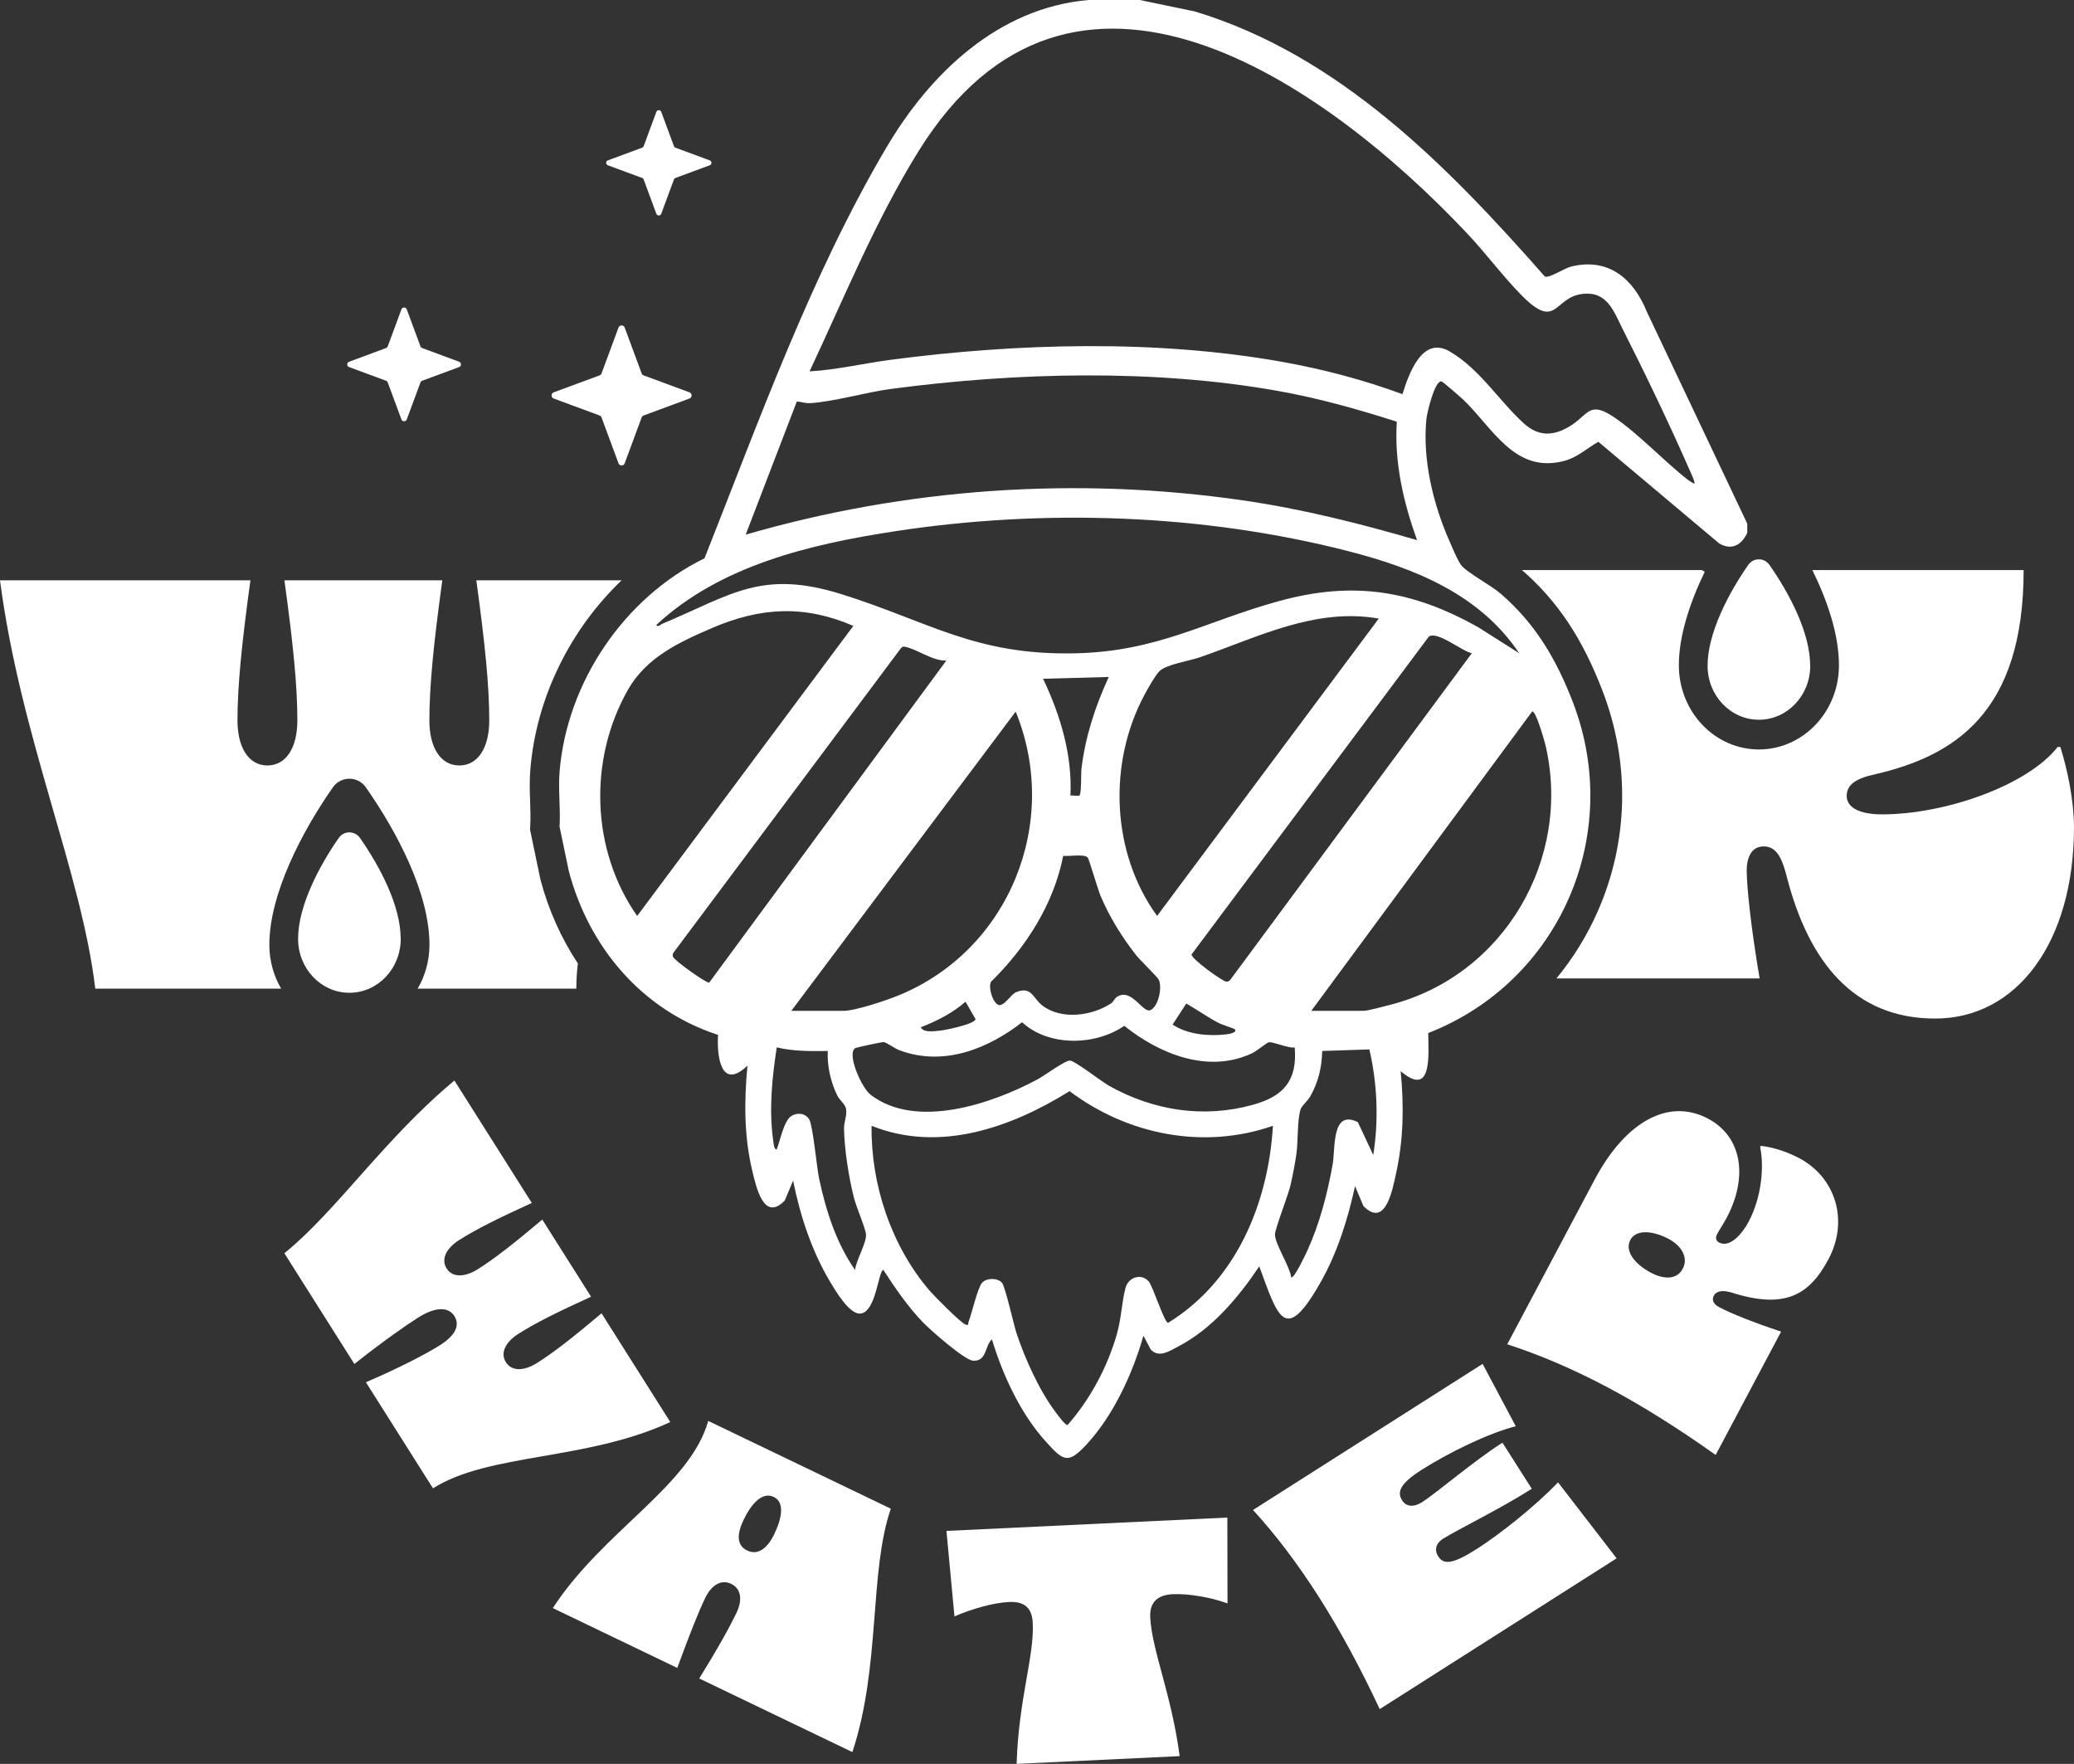
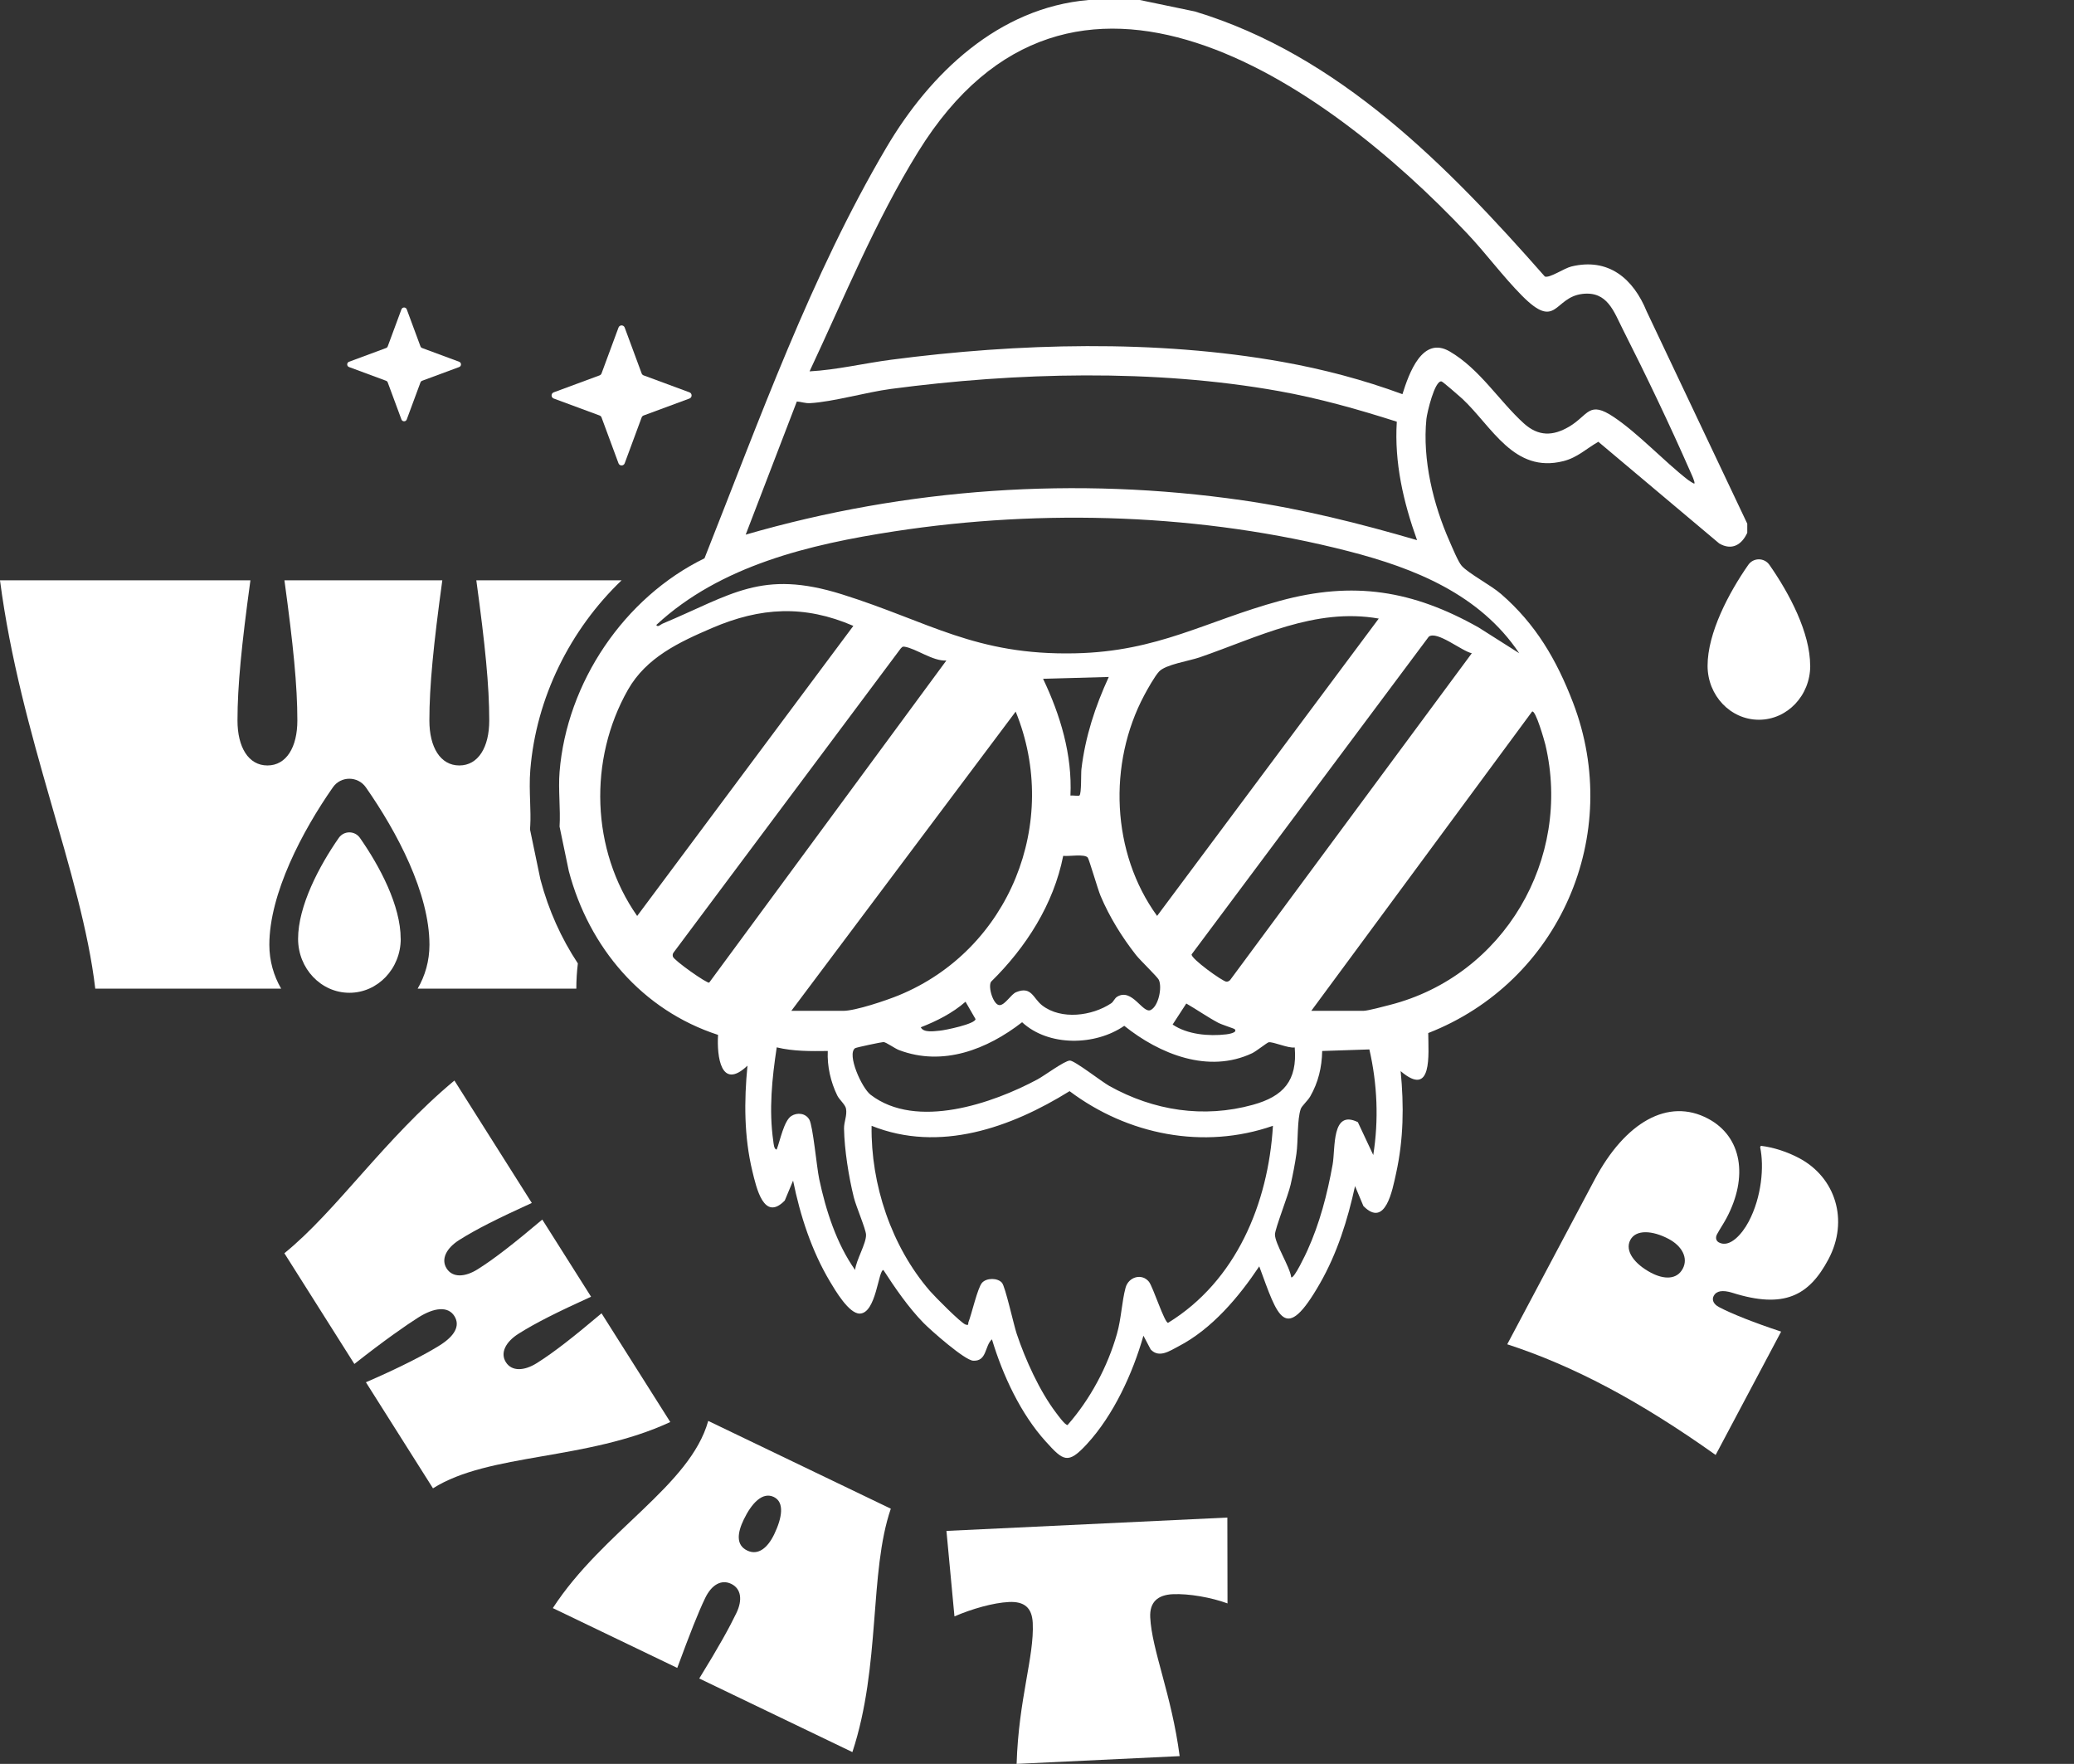
<svg xmlns="http://www.w3.org/2000/svg" viewBox="0 0 823.16 699.97">
  <rect x="0" y="0" width="823.16" height="699.97" fill="#333333" stroke="none" />
  <g fill="#fff">
    <path d="m267.06 233.35c.75-1.08 1.55-2.12 2.46-3.06h-1.67c-2.22 1.82-4.64 3.93-7.07 6.23 1.82-1.35 3.92-2.44 6.28-3.18z" />
    <g fill-rule="evenodd">
      <path d="m718.47 264.21c0 11.82-9.12 21.41-20.37 21.41s-20.37-9.59-20.37-21.41c0-13.03 8.42-28.98 16.16-40.06 2.04-2.92 6.35-2.91 8.39.01 7.96 11.4 16.17 26.92 16.17 40.05z" />
      <path d="m159.05 372.56c0 11.82-9.12 21.41-20.37 21.41s-20.37-9.59-20.37-21.41c0-13.03 8.42-28.98 16.16-40.06 2.04-2.92 6.35-2.91 8.39.01 7.96 11.4 16.17 26.92 16.17 40.05z" />
      <path d="m167.54 138.11 14.69 5.44c.98.36.98 1.75 0 2.11l-14.69 5.44c-.31.11-.55.36-.66.66l-5.44 14.69c-.36.98-1.75.98-2.11 0l-5.44-14.69c-.11-.31-.36-.55-.66-.66l-14.69-5.44c-.98-.36-.98-1.75 0-2.11l14.69-5.44c.31-.11.55-.36.66-.66l5.44-14.69c.36-.98 1.75-.98 2.11 0l5.44 14.69c.11.31.36.55.66.66z" />
-       <path d="m268.09 58.61 13.6 5.03c.91.34.91 1.62 0 1.95l-13.6 5.03c-.28.11-.51.33-.61.61l-5.03 13.6c-.34.91-1.62.91-1.95 0l-5.03-13.6c-.11-.28-.33-.51-.61-.61l-13.6-5.03c-.91-.34-.91-1.62 0-1.95l13.6-5.03c.28-.11.51-.33.61-.61l5.03-13.6c.34-.91 1.62-.91 1.95 0l5.03 13.6c.11.28.33.51.61.61z" />
      <path d="m255.44 148.96 18.2 6.73c1.14.42 1.14 2.04 0 2.46l-18.2 6.73c-.36.13-.64.42-.77.77l-6.73 18.2c-.42 1.14-2.04 1.14-2.46 0l-6.73-18.2c-.13-.36-.42-.64-.77-.77l-18.2-6.73c-1.14-.42-1.14-2.04 0-2.46l18.2-6.73c.36-.13.64-.42.77-.77l6.73-18.2c.42-1.14 2.04-1.14 2.46 0l6.73 18.2c.13.36.42.64.77.77z" />
    </g>
    <path d="m452.36 0 21.88 4.55c57.31 17.32 100.48 61.52 138.89 105.17 1.77.8 7.65-3.26 10.52-3.96 14.77-3.6 24.62 4.84 29.9 17.8l39.93 84.25v3.62c-2.22 4.84-6.17 7.12-11.12 4.24l-47.99-40.36c-4.8 2.75-8.27 6.26-13.87 7.68-19.64 4.95-28.27-13.63-40.05-24.69-.98-.92-7.77-6.81-8.29-6.93-2.72-.62-5.79 12.54-6.03 14.91-1.61 16.14 2.7 33.88 9.2 48.55 1.04 2.35 3.38 8.08 4.8 9.69 2.71 3.06 11.57 7.67 15.61 11.18 13.81 11.97 22.07 26.14 28.58 43.1 20.16 52.55-5.45 110.85-57.46 131.15.05 8.38 1.78 25.95-10.95 15.11 1.35 13.67 1.16 27.11-1.81 40.56-1.44 6.54-4.2 21.89-12.98 12.96l-3.31-7.9c-2.92 13.37-7.09 26.68-13.91 38.59-13.98 24.41-16.66 13.41-24.11-6.73-8.12 12.18-18.8 24.85-32.01 31.71-3.48 1.81-7.78 4.86-11.09 1.24l-2.87-5.44c-4.22 14.92-11.88 31.58-22.48 43.06-7.51 8.13-9.29 6.66-16.28-1.06-9.99-11.02-17.11-26.4-21.36-40.56-2.94 2.61-1.92 8.81-7.49 8.48-3.36-.2-16.74-12-19.67-14.99-5.98-6.12-11.28-13.82-15.92-20.99-2.04-.06-2.83 17.16-9.39 17.29-4.28.08-9.75-9.24-11.83-12.73-7.29-12.22-11.81-26.13-14.63-40.04l-3.3 7.91c-8.32 8.56-11.29-5.2-12.86-11.66-3.31-13.67-3.3-27.94-1.94-41.87-10.54 9.99-12.2-3.61-11.68-12.21-30.13-9.79-51.2-34.68-59.22-64.96l-3.68-17.68c.42-7.07-.57-14.74 0-21.72 2.87-35.5 25.64-69.2 57.52-84.76 21.75-54.8 42.21-112.22 72.24-163.09 17.29-29.31 44.4-55.42 80.24-58.47zm220.12 191.88c.4-.48-1.21-3.82-1.55-4.6-8.06-18.4-17.7-38.55-26.79-56.48-3.64-7.18-6.15-15.36-16.12-14.16-11.37 1.36-10.1 14.69-23.97.68-7.65-7.73-14.24-16.73-21.7-24.64-56.96-60.42-157.15-130.57-217.9-32.51-17.04 27.51-29.4 57.97-43.14 87.2 10.72-.58 21.56-3.2 32.32-4.61 50.35-6.6 105.23-8.11 155.35.85 16.21 2.9 32.21 7.12 47.64 12.81 2.6-8.25 7.88-23.3 18.77-16.95 11.96 6.98 19.67 19.72 29.4 28.53 5.77 5.22 11.53 5.11 17.97 1.32 7.76-4.57 7.73-10.57 17.8-3.79 9.84 6.62 19.8 17.45 29.4 24.91.41.31 2.39 1.62 2.52 1.45zm-118.1-24.54c-15.39-4.92-30.91-9.3-46.86-12.15-49.54-8.85-104.11-7.44-153.9-.85-9.76 1.29-23.15 5.16-32.08 5.64-2.02.11-3.39-.52-5.28-.65l-20.3 52.84c63.87-18.53 131.29-23.15 197.19-13.63 23.53 3.4 46.52 9.17 69.27 15.81-5.43-15.13-9.05-30.75-8.04-46.99zm48.59 91.88c-15.65-23.37-41.5-33.73-67.76-40.48-57.8-14.86-121.14-16.94-180.12-7.9-33.57 5.15-69.14 13.5-94.61 37.17.57 1.09 1.75-.21 2.41-.49 27.49-11.51 39.33-21.69 71.29-11.67 34.64 10.86 52.86 24.26 92.51 23.41 33.08-.71 51.69-12.76 81.27-20.82 29.23-7.97 52.7-4.18 78.84 10.53zm-264.29-10.85c-19.46-8.4-36.83-7.4-56.01.82-13.21 5.66-26.16 11.74-33.42 24.5-15.76 27.69-14.68 63.64 3.64 89.8l85.8-115.12zm208.54-2.9c-25.35-4.43-48.04 7.45-71.11 15.4-4.16 1.43-13.52 2.83-16.09 5.63-1.72 1.87-4.56 6.93-5.85 9.35-14.49 27.15-13.1 62.61 5.08 87.62l87.98-118.01zm36.92 13.76c-3.96-.84-13.78-9.04-17.06-6.58l-94.12 126.06c-.55 1.54 12.38 10.85 13.81 10.86.6 0 1.08-.25 1.48-.68l95.9-129.65zm-208.53 2.89c-5.37.33-12.01-4.77-16.63-5.49-.91-.14-.93.23-1.49.71l-90.14 120.65c-.39.51-.43 1.02-.28 1.63.37 1.47 13.69 10.86 14.41 10.31l94.13-127.82zm64.44 6.52-26.06.73c6.87 14.4 11.63 30.17 10.86 46.34.85-.15 3.25.28 3.59-.04.84-.8.56-8.73.77-10.45 1.53-12.9 5.46-24.85 10.85-36.57zm-125.99 132.5h20.64c4.83 0 17.21-4.18 22.06-6.18 43.84-18.03 64.29-68.63 46.36-112.57l-89.05 118.75zm206.37 0h20.64c1.79 0 8.4-1.8 10.66-2.38 45.15-11.57 72.28-57.94 61.63-103.21-.28-1.19-3.9-14.09-5.29-13.16l-87.63 118.75zm-98.45-61.51c-3.8 19.23-14.79 36.37-28.62 49.94-1.36 2.01.94 9.53 3.48 9.3 2.18-.2 4.41-4.29 6.46-5.14 6.14-2.53 6.72 2.45 10.32 5.24 7.56 5.86 19.81 4.23 27.41-.83.97-.65 1.29-1.97 2.42-2.64 5.87-3.49 10.12 6.83 13.23 5.32s4.65-8.91 3.26-11.97c-.53-1.17-7.39-7.74-9.02-9.81-5.59-7.11-10.6-15.18-14.12-23.54-1.08-2.56-4.56-14.57-5.08-15.19-1.28-1.53-7.52-.39-9.76-.68zm-56.51 68.04c1.09 2.27 5.3 1.52 7.51 1.34 2.05-.17 14.16-2.65 14.2-4.61l-3.97-6.88c-5.12 4.5-11.44 7.68-17.74 10.14zm124.54.72c-.25-.25-5.09-1.76-6.53-2.53-4.34-2.32-8.39-5.18-12.65-7.63l-5.42 8.34c5.82 3.97 14.38 4.72 21.27 3.9.62-.07 4.76-.64 3.34-2.08zm23.86 7.27c-2.5.45-8.64-2.39-10.37-2.04-.56.11-5 3.61-6.48 4.31-17.4 8.25-36.83.36-50.81-10.85-11.49 7.96-30.04 8.3-40.54-1.42-13.87 10.77-31.42 17.66-48.87 11.04-1.68-.64-5.09-3.12-6.13-3.18-.58-.03-10.81 2.11-11.29 2.44-3.33 2.36 2.55 15.7 6.18 18.49 18.14 13.92 48.42 3.45 66.27-6.14 2.71-1.46 10.63-7.36 12.78-7.44 1.84-.07 12.59 8.35 15.68 10.08 17.58 9.79 37.36 12.9 56.96 7.48 12.15-3.36 17.72-9.57 16.62-22.77zm-185.32 1.41c-6.78.08-13.64.17-20.27-1.44-1.87 12.3-3.15 24.8-1.37 37.2.12.81.26 3.38 1.35 3.34 1.35-3.4 2.85-11.46 5.86-13.33 2.36-1.47 5.65-1.09 7.1 1.47s2.91 18.82 3.92 23.59c2.63 12.42 6.88 25.68 14.25 36.07.33-3.77 4.55-10.73 4.33-14.07-.15-2.34-3.97-11.19-4.84-14.73-2.03-8.17-3.74-18.93-3.89-27.31-.05-2.67 1.3-5.23.78-7.94-.32-1.65-2.63-3.47-3.48-5.22-2.62-5.39-4.03-11.6-3.75-17.61zm214.95-.62-18.73.62c-.14 6.52-1.53 12.42-4.76 18.05-.95 1.65-3.35 3.77-3.75 4.94-1.47 4.26-.99 12.72-1.72 17.83-.58 4.04-1.39 8.2-2.29 12.19-.99 4.38-6.16 17.39-6.22 19.76-.08 3.63 5.89 12.75 6.45 17.03 1.09.8 5.91-9.51 6.4-10.6 4.92-10.83 7.93-22.44 10.03-34.14 1.17-6.52-.52-21.99 10.01-16.83l6.12 13.05c2.21-13.92 1.61-28.17-1.54-41.89zm-38.28 30.31c-27.58 9.6-57.69 3.55-80.71-13.75-23.26 14.45-51.63 24.56-78.58 13.75-.35 23.28 7.88 47.9 23.15 65.55 1.85 2.14 12.42 12.84 14.19 13.34 1.45.4.85-.31 1.1-.96 1.31-3.34 3.62-13.62 5.39-15.63s6.18-2.03 7.92 0c1.33 1.55 4.63 16.6 5.84 20.23 3.44 10.28 9.1 22.77 15.66 31.4.71.94 3.65 5 4.53 4.8 8.97-10.18 15.89-23.11 19.6-36.18 1.74-6.12 1.92-12.76 3.42-18.3 1.17-4.32 6.47-5.86 9.28-2.36 1.6 2 6.16 16.29 7.58 16.3 27.01-16.58 39.8-47.38 41.63-78.19z" />
    <path d="m180.37 428.82 30.7 48.55c-13.62 6.21-22.04 10.43-28.77 14.68-5.15 3.25-7.37 7.62-5.04 11.31 2.34 3.7 7.23 3.55 12.38.3 6.73-4.25 14.14-10.05 25.59-19.69l19.36 30.61c-13.62 6.21-22.04 10.43-28.77 14.68-5.15 3.25-7.37 7.62-5.04 11.31 2.34 3.69 7.23 3.55 12.38.3 6.73-4.26 14.15-10.05 25.59-19.7l27.28 43.14c-33.11 15.4-71.88 12.21-94.18 26.31l-26.62-42.09c13.79-5.95 23.92-11.25 29.46-14.75 5.54-3.51 8.15-7.56 5.65-11.52s-7.93-3.48-14.39.61c-4.62 2.92-13.6 9.16-25.3 18.4l-27.78-43.94c20.76-16.82 39.64-45.38 67.48-68.53z" />
    <path d="m281.1 563.87 72.46 34.83c-8.68 25.27-3.92 62.21-15.25 96.59l-60.78-29.21c7.83-12.69 11.97-20.22 14.75-25.99 2.5-5.21 1.87-9.66-2.07-11.56-3.94-1.89-7.81.4-10.32 5.61-2.77 5.77-5.93 13.78-11.09 27.75l-49.39-23.74c19.91-30.61 54.47-48.47 61.68-74.28zm15.46 51.43c4.36 2.1 8.15-1.1 10.72-6.45 3.11-6.47 4.2-12.7-.16-14.8-4.5-2.16-8.83 2.51-11.94 8.98-2.57 5.35-3.12 10.1 1.38 12.27z" />
    <path d="m465.46 632.63c-5.92.28-9.23 3.1-8.94 9.18.62 12.94 8.49 30.7 11.68 55.08l-64.71 3.08c.8-25.82 7.04-42.53 6.4-55.94-.29-6.08-3.38-8.59-9.46-8.3-6.24.3-14.72 2.73-21.61 5.71l-3.18-33.92 111.49-5.3.06 34.07c-6.36-2.35-15.35-3.96-21.74-3.65z" />
-     <path d="m497.3 599.22 91.14-57.99 13.16 24.75c-11.15 2.84-26.9 10.64-37.44 17.35-8.3 5.28-9.84 8.67-7.66 12.09 1.68 2.63 4.71 2.74 8 .65 5.27-3.35 20.62-16.45 31.81-23.57l11.65 18.3c-12.64 8.04-29.75 16.34-35.28 19.86-2.77 1.76-3.47 4.43-1.88 6.93 2.09 3.29 5.47 3.37 15.22-2.84 9.22-5.87 23.49-17.17 32.35-26.51l23.26 30.16-94.03 59.83c-15.32-32.8-32.08-59.14-50.28-79.02z" />
    <path d="m638.09 550.57c-13.79-7.32-27.06-12.95-39.88-17.11l34.7-65.36c12.08-22.75 29.15-32.6 45.01-24.18 13.51 7.18 15.98 23.16 7.34 39.43-1.25 2.34-2.69 4.4-3.79 6.47-.73 1.38-.34 2.65.76 3.23 4.27 2.27 9.16-3.27 11.79-8.23 5.2-9.79 6.2-21.99 4.57-29.57l.29-.55c5.15.62 10.56 2.42 15.24 4.91 14.34 7.62 19.79 24.65 11.59 40.09-7.69 14.48-17.59 19.82-38.18 13.31-3.95-1.21-6.34-.71-7.36 1.22-.88 1.65-.01 3.35 2.06 4.45 4.96 2.64 14.16 6.28 24.69 9.75l-25.99 48.95c-14.76-10.49-29.06-19.5-42.85-26.82zm29.79-47.11c2.27-4.27-.34-9.02-5.58-11.8-6.34-3.37-12.96-3.88-15.23.39-2.34 4.41 1.79 9.61 8.13 12.98 5.24 2.78 10.34 2.84 12.68-1.58z" />
-     <path d="m817.76 296.43h-1.08c-12.15 15.4-44.83 26.74-69.68 26.74-9.45 0-14.05-2.97-14.05-7.29 0-4.59 3.78-7.02 11.35-8.64 31.33-7.29 58.87-24.3 58.87-81.02h-83.85c6.14 12.52 10.55 25.79 10.55 37.79 0 18.44-14.23 33.4-31.77 33.4s-31.77-14.96-31.77-33.4c0-11.65 4.33-24.78 10.28-37.13-.2-.11-.4-.21-.6-.33l-.57-.33h-71.39c14.1 12.24 23.98 27.06 32.03 48.06 10.94 28.52 10.27 59.5-1.89 87.24-4.28 9.77-9.84 18.73-16.45 26.75h80.65c-3.24-18.9-5.13-35.92-5.13-42.94 0-4.05 1.35-9.45 6.75-9.45 5.67 0 7.56 5.94 9.18 12.15 8.64 33.49 26.47 56.17 58.87 56.17s55.09-30.25 55.09-75.89c0-10.26-2.43-22.42-5.4-31.87z" />
    <path d="m214.54 349.14-.09-.33-4.09-19.65.1-1.67c.16-2.77.06-5.88-.05-9.17-.14-4.15-.29-8.44.07-12.83 2.31-28.53 15.76-55.61 36.23-75.2h-57.66c3.51 25.66 5.13 41.86 5.13 55.64 0 10.53-4.32 17.83-11.88 17.83s-11.88-7.29-11.88-17.83c0-13.77 1.62-29.98 5.13-55.64h-62.66c3.51 25.66 5.13 41.86 5.13 55.64 0 10.53-4.32 17.83-11.88 17.83s-11.88-7.29-11.88-17.83c0-13.77 1.62-29.98 5.13-55.64h-99.39c8.1 62.12 32.41 116.13 37.81 162.04h73.78c-2.95-5.07-4.69-11.01-4.69-17.39 0-20.33 13.14-45.22 25.22-62.5 3.18-4.56 9.91-4.54 13.1.02 12.42 17.78 25.23 42 25.23 62.48 0 6.38-1.73 12.32-4.69 17.39h62.98c0-3.29.21-6.63.61-10.01-6.56-9.9-11.61-21.08-14.82-33.18z" />
  </g>
</svg>